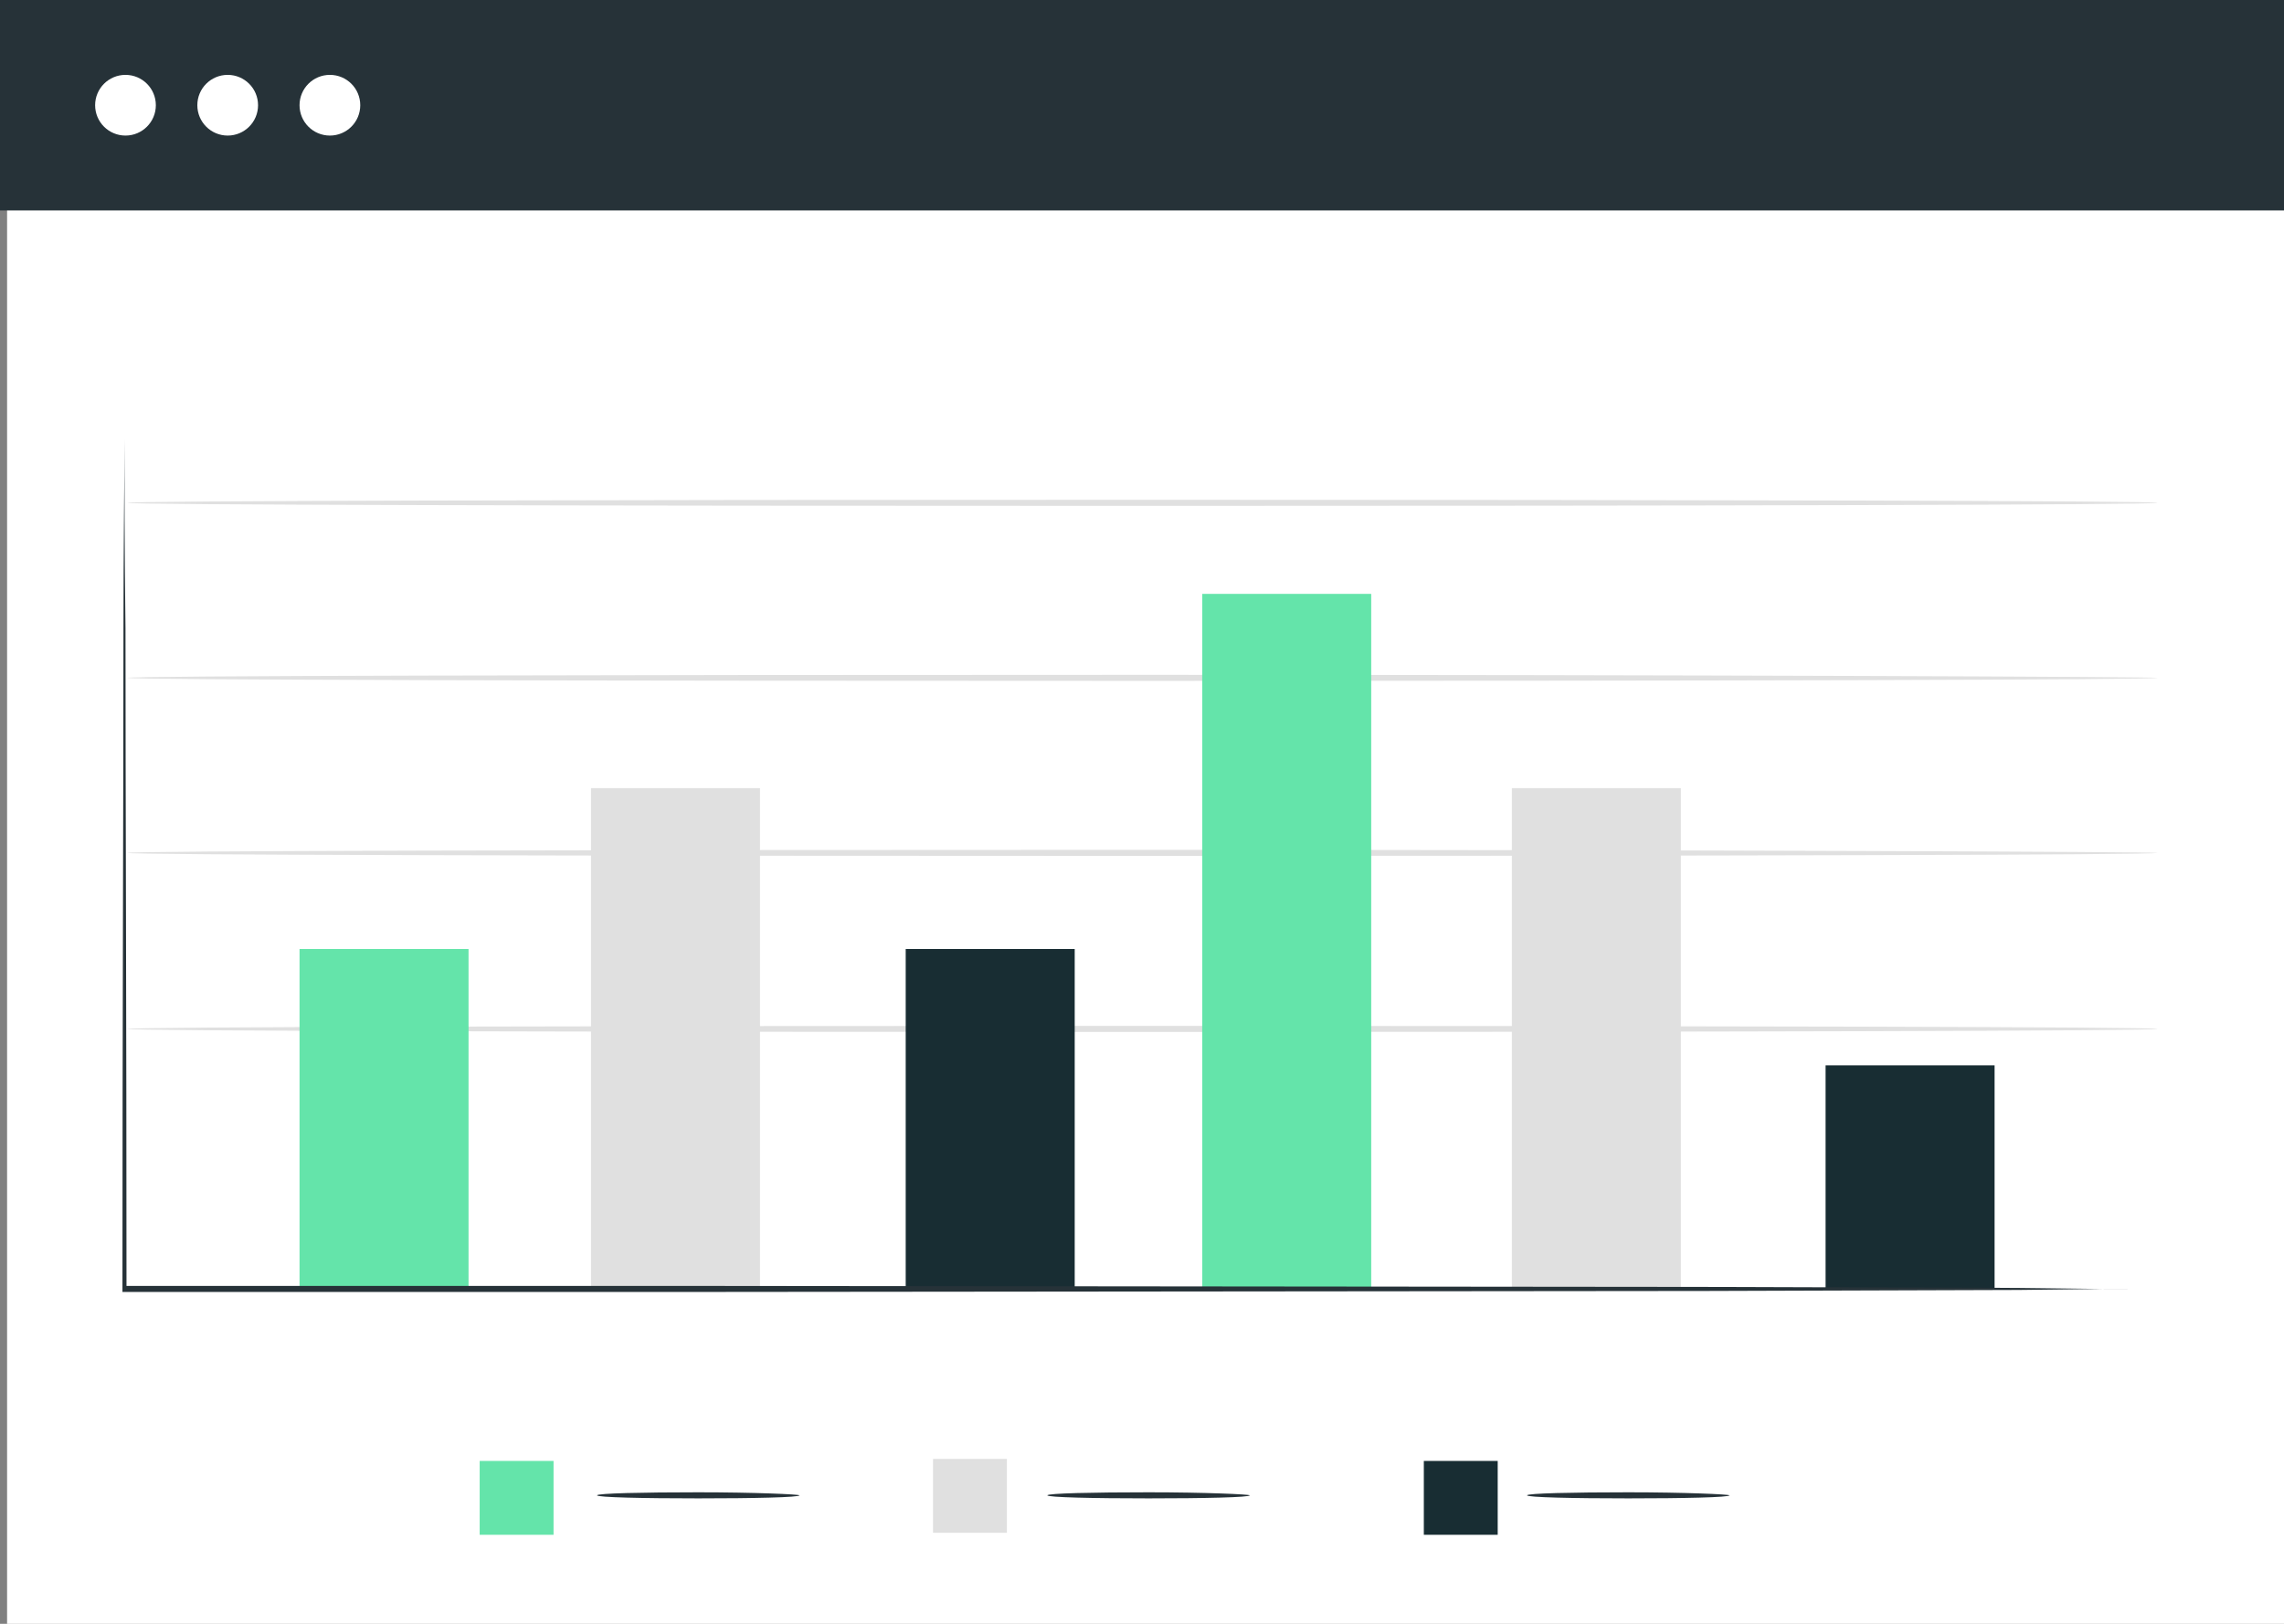
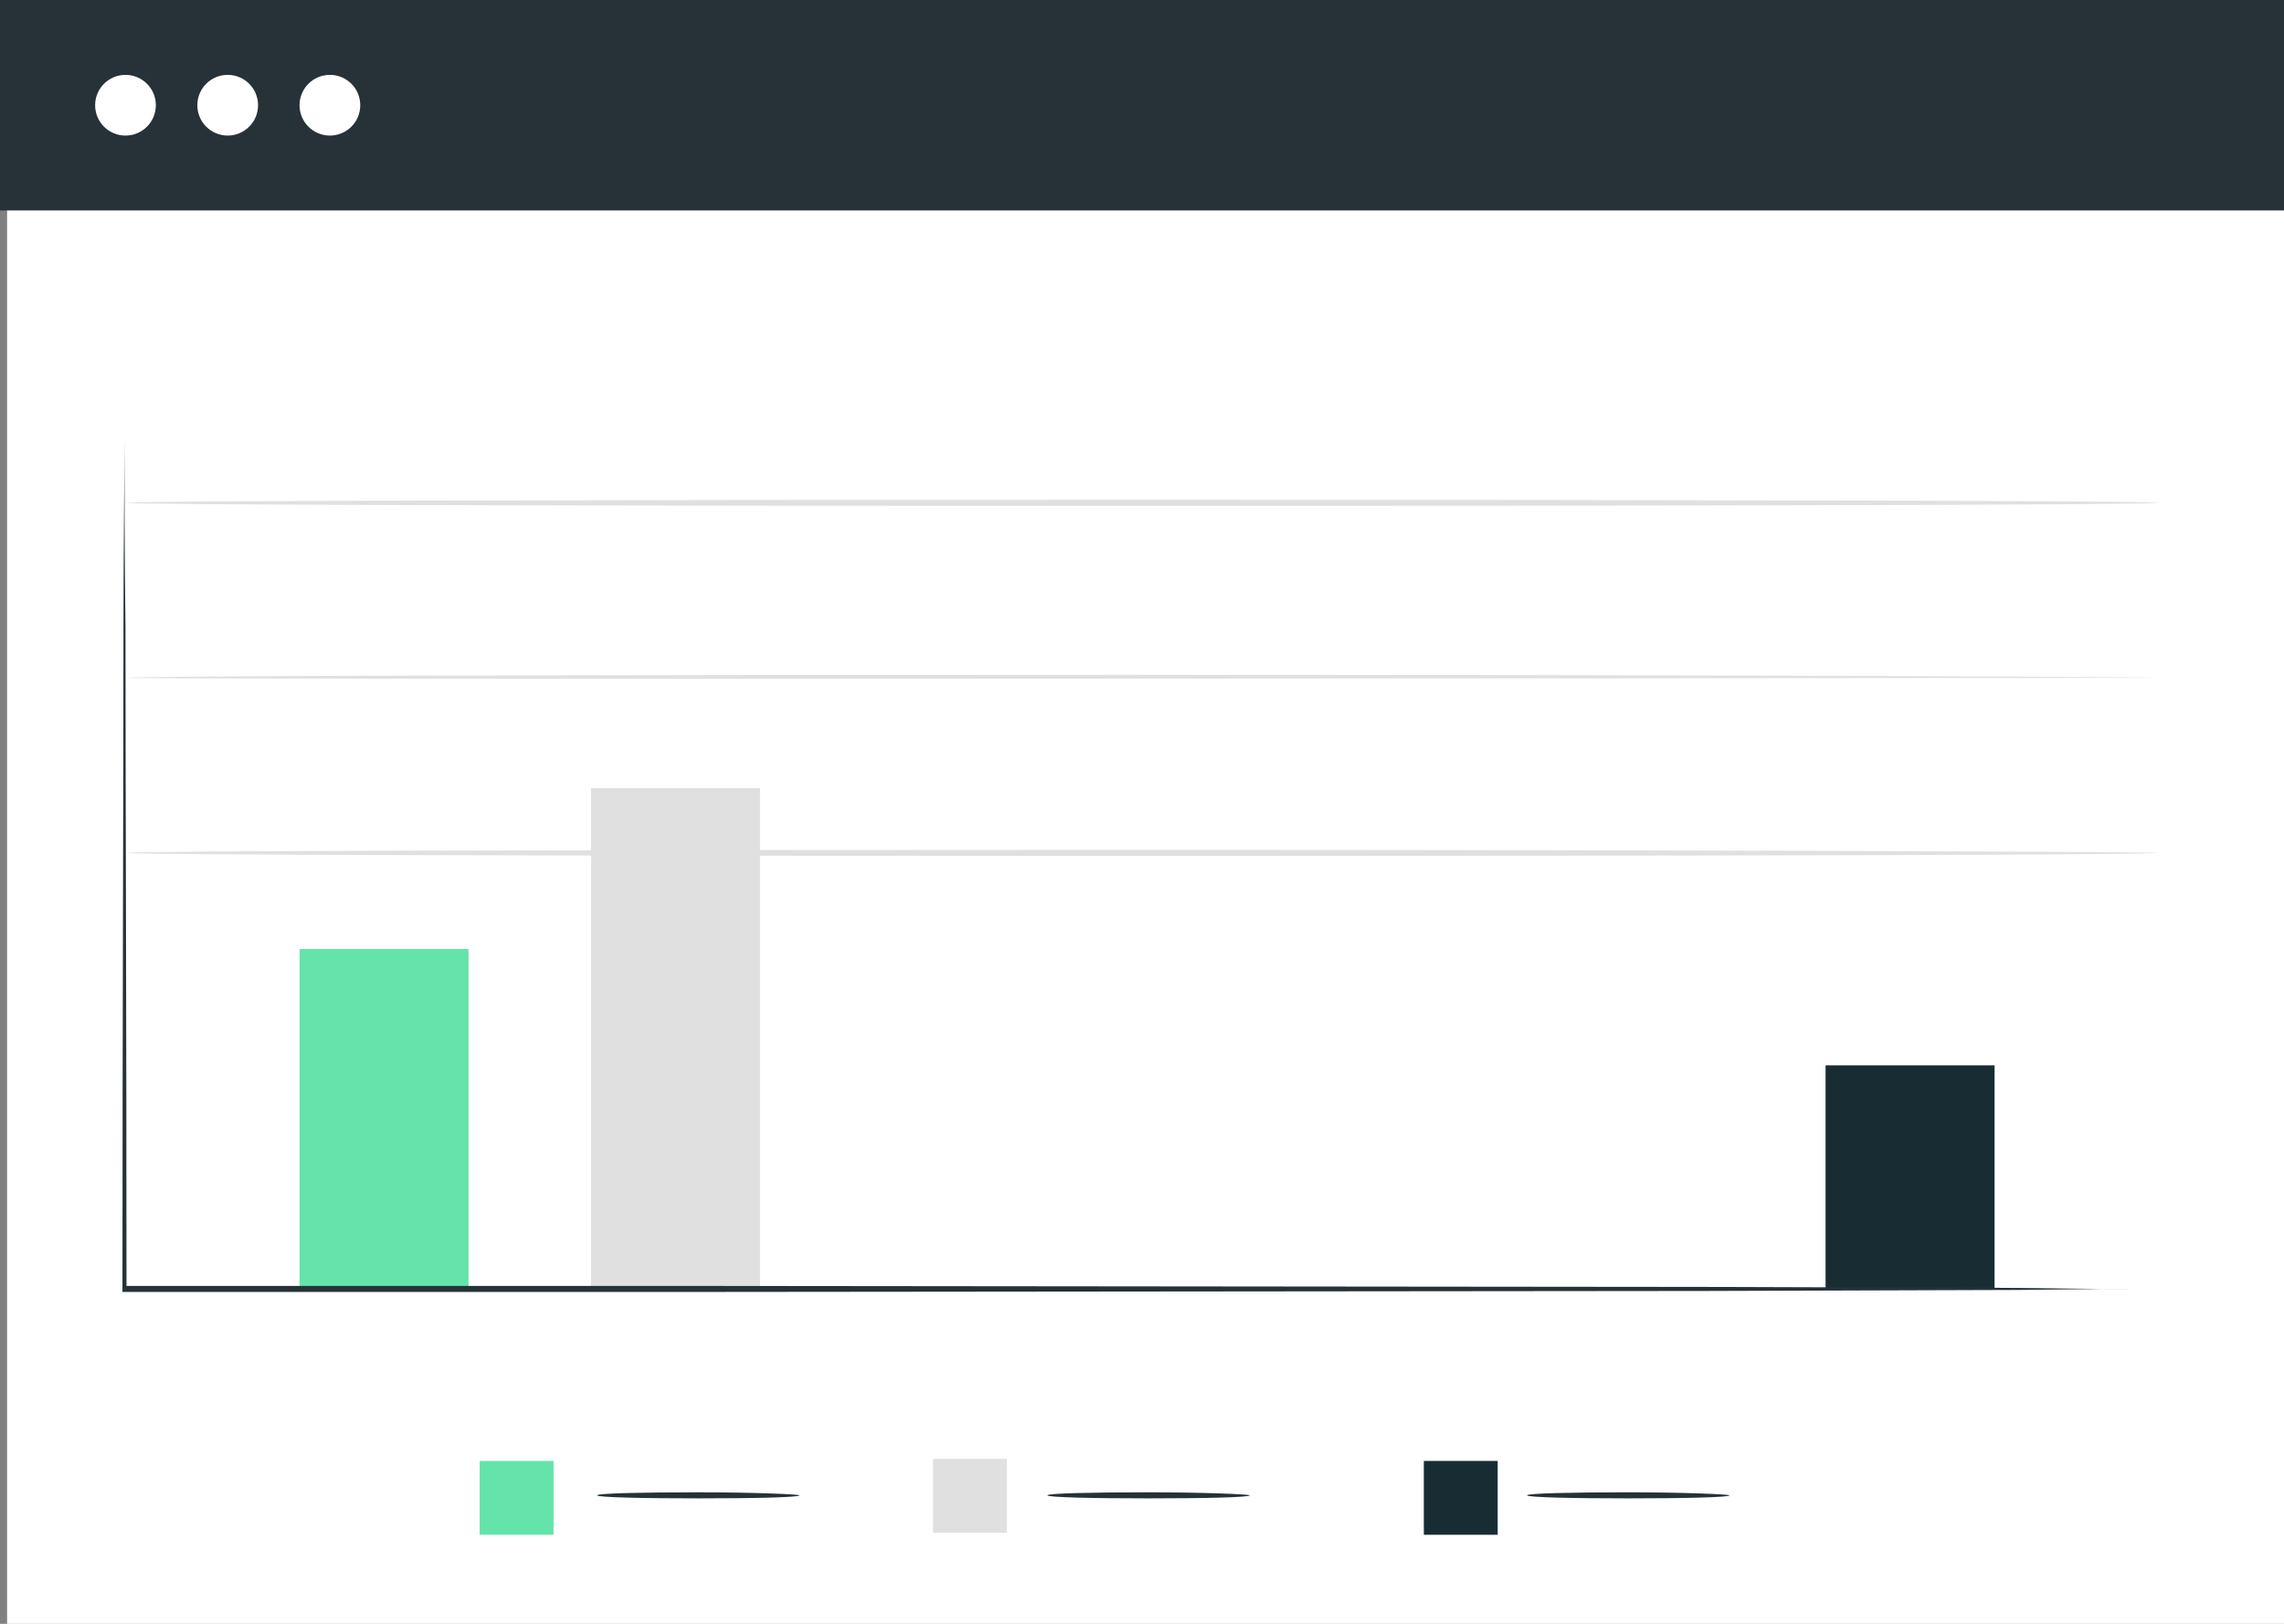
<svg xmlns="http://www.w3.org/2000/svg" version="1.1" id="Layer_1" x="0px" y="0px" viewBox="0 0 225.7 160.5" style="enable-background:new 0 0 225.7 160.5;" xml:space="preserve">
  <rect x="0" y="0" width="225.7" height="160.5" fill="#808080" stroke="none" />
  <style type="text/css">
	.st0{fill:#FFFFFF;}
	.st1{fill:#263238;}
	.st2{fill:#E0E0E0;}
	.st3{fill:#64E4AA;}
	.st4{fill:#182D33;}
</style>
  <rect x="0.7" class="st0" width="225.7" height="168.7" />
  <rect class="st1" width="225.7" height="20.8" />
  <circle class="st0" cx="12.4" cy="10.4" r="3" />
  <circle class="st0" cx="22.5" cy="10.4" r="3" />
  <circle class="st0" cx="32.6" cy="10.4" r="3" />
-   <path class="st2" d="M213.2,101.7c0,0.2-44.9,0.3-100.3,0.3s-100.3-0.1-100.3-0.3s44.9-0.3,100.3-0.3S213.2,101.5,213.2,101.7z" />
  <path class="st2" d="M213.2,84.3c0,0.2-44.9,0.3-100.3,0.3S12.6,84.5,12.6,84.3S57.5,84,112.9,84S213.2,84.2,213.2,84.3z" />
-   <path class="st2" d="M213.2,67c0,0.2-44.9,0.3-100.3,0.3S12.6,67.2,12.6,67s44.9-0.3,100.3-0.3S213.2,66.9,213.2,67z" />
+   <path class="st2" d="M213.2,67S12.6,67.2,12.6,67s44.9-0.3,100.3-0.3S213.2,66.9,213.2,67z" />
  <path class="st2" d="M213.2,49.7c0,0.2-44.9,0.3-100.3,0.3S12.6,49.9,12.6,49.7s44.9-0.3,100.3-0.3S213.2,49.5,213.2,49.7z" />
  <rect x="29.6" y="93.8" class="st3" width="16.7" height="33.6" />
-   <rect x="89.5" y="93.8" class="st4" width="16.7" height="33.6" />
  <rect x="180.4" y="105.3" class="st4" width="16.7" height="22.1" />
-   <rect x="149.4" y="77.9" class="st2" width="16.7" height="49.5" />
-   <rect x="118.8" y="58.7" class="st3" width="16.7" height="68.7" />
  <rect x="58.4" y="77.9" class="st2" width="16.7" height="49.5" />
  <path class="st1" d="M210.9,127.4c0,0-0.2,0-0.8,0h-2.2l-8.4,0.1l-31,0.1l-102.2,0.1H12.4h-0.3v-0.3c0-26.6,0.1-49.2,0.1-65.3  c0-8,0.1-14.3,0.1-18.7c0-2.2,0-3.8,0-5c0-0.5,0-1,0-1.3s0-0.4,0-0.4s0,0.1,0,0.4s0,0.7,0,1.3c0,1.2,0,2.8,0,5  c0,4.4,0,10.7,0.1,18.7c0,16,0.1,38.7,0.1,65.3l-0.3-0.3h53.9l102.2,0.1l31,0.1l8.4,0.1h2.2L210.9,127.4z" />
  <rect x="47.4" y="144.4" class="st3" width="7.3" height="7.3" />
  <rect x="92.2" y="144.2" class="st2" width="7.3" height="7.3" />
  <rect x="140.7" y="144.4" class="st4" width="7.3" height="7.3" />
  <path class="st1" d="M79,147.8c0,0.2-4.5,0.3-10,0.3s-10-0.1-10-0.3s4.5-0.3,10-0.3S79,147.7,79,147.8z" />
  <path class="st1" d="M123.5,147.8c0,0.2-4.5,0.3-10,0.3s-10-0.1-10-0.3s4.5-0.3,10-0.3S123.5,147.7,123.5,147.8z" />
  <path class="st1" d="M170.9,147.8c0,0.2-4.5,0.3-10,0.3s-10-0.1-10-0.3s4.5-0.3,10-0.3S170.9,147.7,170.9,147.8z" />
</svg>